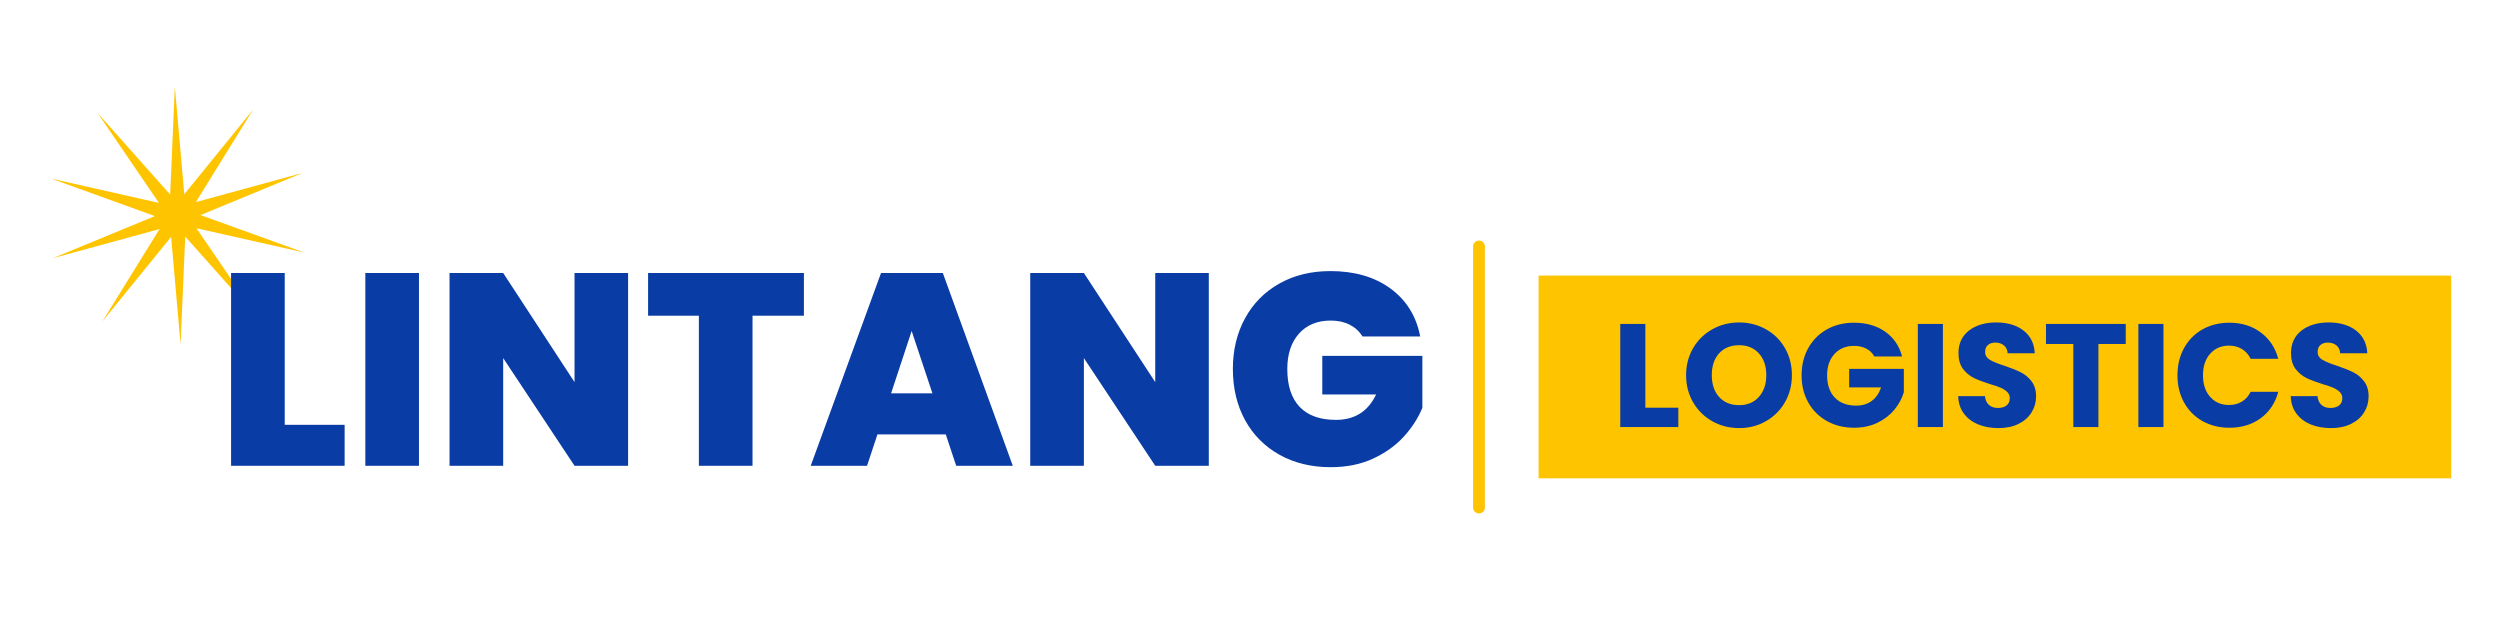
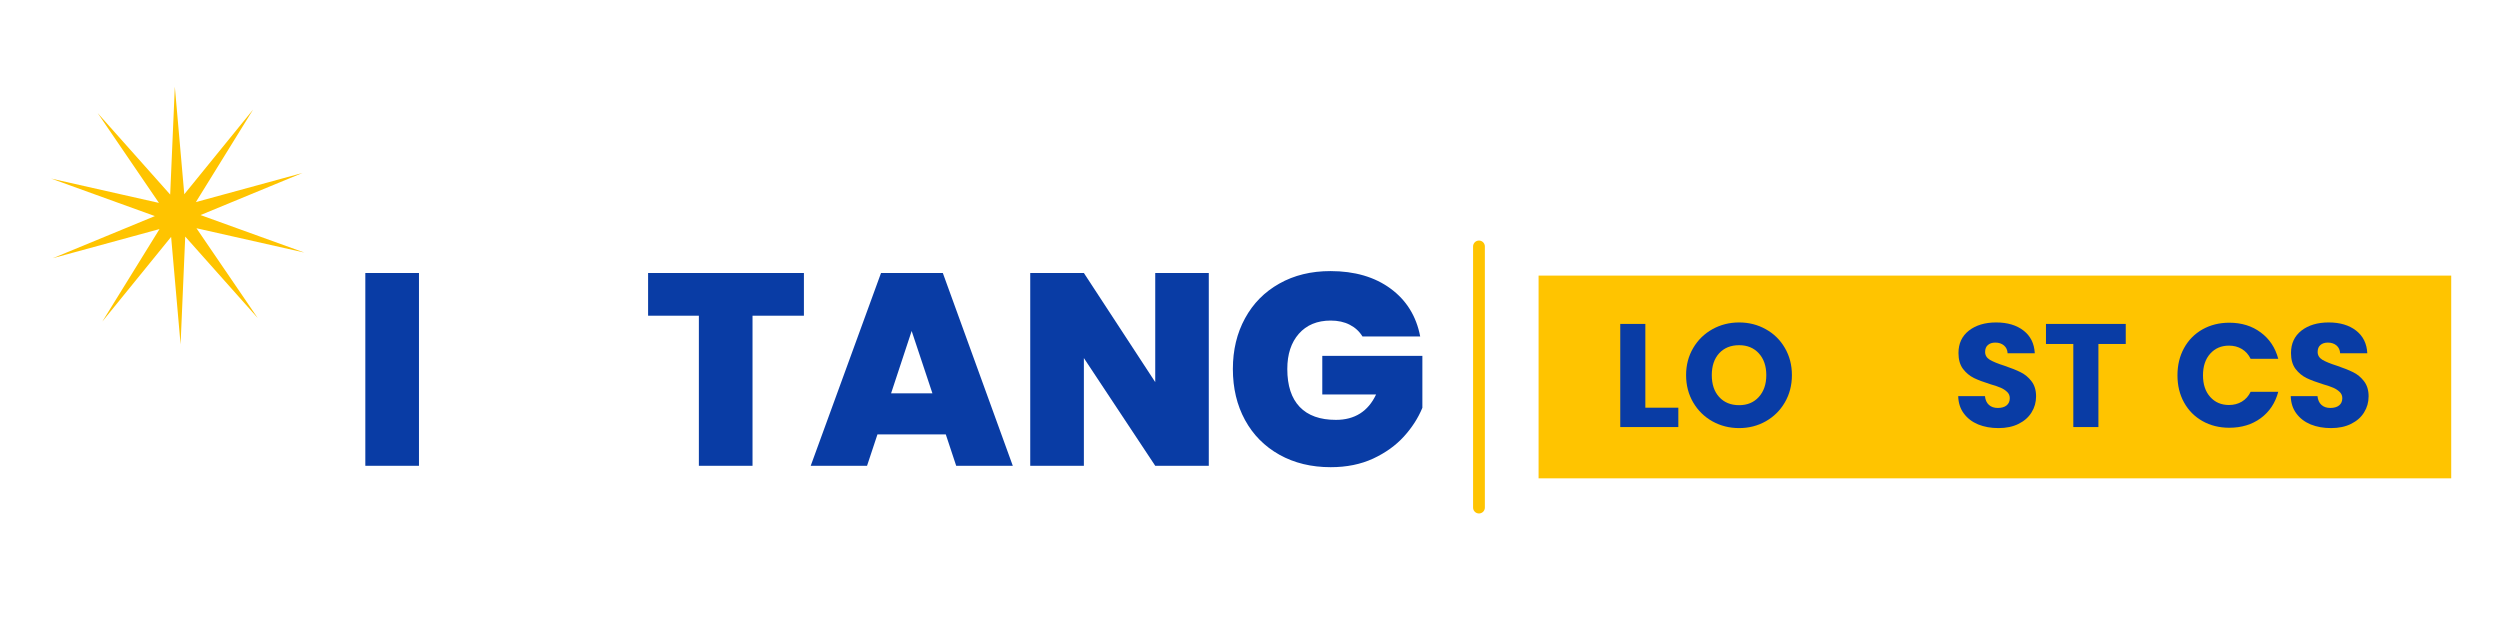
<svg xmlns="http://www.w3.org/2000/svg" version="1.0" preserveAspectRatio="xMidYMid meet" height="150" viewBox="0 0 450 112.5" zoomAndPan="magnify" width="600">
  <defs>
    <g />
    <clipPath id="29403b4ea5">
      <path clip-rule="nonzero" d="M 9 15 L 55 15 L 55 62 L 9 62 Z M 9 15" />
    </clipPath>
    <clipPath id="18be7b548b">
      <path clip-rule="nonzero" d="M 8.781 16.109 L 54.41 15.09 L 55.453 61.781 L 9.828 62.801 Z M 8.781 16.109" />
    </clipPath>
    <clipPath id="9086b36e60">
      <path clip-rule="nonzero" d="M 8.781 16.109 L 54.41 15.09 L 55.453 61.781 L 9.828 62.801 Z M 8.781 16.109" />
    </clipPath>
    <clipPath id="40d82f9434">
      <path clip-rule="nonzero" d="M 276.945 49.613 L 441.219 49.613 L 441.219 86.098 L 276.945 86.098 Z M 276.945 49.613" />
    </clipPath>
  </defs>
  <g clip-path="url(#29403b4ea5)">
    <g clip-path="url(#18be7b548b)">
      <g clip-path="url(#9086b36e60)">
        <path fill-rule="evenodd" fill-opacity="1" d="M 31.469 15.609 L 33.172 34.965 L 45.555 19.727 L 35.258 36.375 L 54.461 31.129 L 36.094 38.711 L 54.781 45.461 L 35.363 41.082 L 46.395 57.254 L 33.34 42.582 L 32.504 61.992 L 30.801 42.637 L 18.418 57.879 L 28.715 41.23 L 9.512 46.473 L 27.879 38.895 L 9.191 32.141 L 28.609 36.523 L 17.578 20.352 L 30.633 35.023 Z M 31.469 15.609" fill="#ffc400" />
      </g>
    </g>
  </g>
  <g clip-path="url(#40d82f9434)">
    <path fill-rule="nonzero" fill-opacity="1" d="M 276.945 49.613 L 441.277 49.613 L 441.277 86.098 L 276.945 86.098 Z M 276.945 49.613" fill="#ffc400" />
  </g>
  <path stroke-miterlimit="4" stroke-opacity="1" stroke-width="2" stroke="#ffc400" d="M 1 1 L 45.3 1" stroke-linejoin="miter" fill="none" transform="matrix(0, -1.061, 1.061, 0, 265.153, 92.424)" stroke-linecap="round" />
  <g fill-opacity="1" fill="#093ca5">
    <g transform="translate(38.845, 83.843)">
      <g>
-         <path d="M 12.406 -7.375 L 23.188 -7.375 L 23.188 0 L 2.75 0 L 2.75 -34.703 L 12.406 -34.703 Z M 12.406 -7.375" />
-       </g>
+         </g>
    </g>
  </g>
  <g fill-opacity="1" fill="#093ca5">
    <g transform="translate(63.009, 83.843)">
      <g>
        <path d="M 12.406 -34.703 L 12.406 0 L 2.75 0 L 2.75 -34.703 Z M 12.406 -34.703" />
      </g>
    </g>
  </g>
  <g fill-opacity="1" fill="#093ca5">
    <g transform="translate(78.166, 83.843)">
      <g>
-         <path d="M 34.891 0 L 25.25 0 L 12.406 -19.391 L 12.406 0 L 2.75 0 L 2.75 -34.703 L 12.406 -34.703 L 25.25 -15.062 L 25.25 -34.703 L 34.891 -34.703 Z M 34.891 0" />
-       </g>
+         </g>
    </g>
  </g>
  <g fill-opacity="1" fill="#093ca5">
    <g transform="translate(115.813, 83.843)">
      <g>
        <path d="M 28.891 -34.703 L 28.891 -27.016 L 19.641 -27.016 L 19.641 0 L 9.984 0 L 9.984 -27.016 L 0.844 -27.016 L 0.844 -34.703 Z M 28.891 -34.703" />
      </g>
    </g>
  </g>
  <g fill-opacity="1" fill="#093ca5">
    <g transform="translate(145.537, 83.843)">
      <g>
        <path d="M 24.703 -5.656 L 12.406 -5.656 L 10.531 0 L 0.391 0 L 13.047 -34.703 L 24.172 -34.703 L 36.766 0 L 26.578 0 Z M 22.297 -13.047 L 18.562 -24.266 L 14.859 -13.047 Z M 22.297 -13.047" />
      </g>
    </g>
  </g>
  <g fill-opacity="1" fill="#093ca5">
    <g transform="translate(182.692, 83.843)">
      <g>
        <path d="M 34.891 0 L 25.25 0 L 12.406 -19.391 L 12.406 0 L 2.75 0 L 2.75 -34.703 L 12.406 -34.703 L 25.25 -15.062 L 25.25 -34.703 L 34.891 -34.703 Z M 34.891 0" />
      </g>
    </g>
  </g>
  <g fill-opacity="1" fill="#093ca5">
    <g transform="translate(220.339, 83.843)">
      <g>
        <path d="M 24.906 -23.281 C 24.344 -24.195 23.578 -24.898 22.609 -25.391 C 21.641 -25.891 20.5 -26.141 19.188 -26.141 C 16.758 -26.141 14.848 -25.348 13.453 -23.766 C 12.066 -22.191 11.375 -20.078 11.375 -17.422 C 11.375 -14.43 12.117 -12.156 13.609 -10.594 C 15.098 -9.039 17.27 -8.266 20.125 -8.266 C 23.508 -8.266 25.922 -9.789 27.359 -12.844 L 17.672 -12.844 L 17.672 -19.781 L 35.688 -19.781 L 35.688 -10.438 C 34.926 -8.594 33.816 -6.867 32.359 -5.266 C 30.898 -3.66 29.055 -2.336 26.828 -1.297 C 24.598 -0.266 22.051 0.25 19.188 0.25 C 15.719 0.25 12.645 -0.492 9.969 -1.984 C 7.289 -3.484 5.223 -5.566 3.766 -8.234 C 2.305 -10.91 1.578 -13.973 1.578 -17.422 C 1.578 -20.836 2.305 -23.879 3.766 -26.547 C 5.223 -29.223 7.281 -31.305 9.938 -32.797 C 12.594 -34.297 15.66 -35.047 19.141 -35.047 C 23.504 -35.047 27.113 -33.992 29.969 -31.891 C 32.82 -29.797 34.598 -26.926 35.297 -23.281 Z M 24.906 -23.281" />
      </g>
    </g>
  </g>
  <g fill-opacity="1" fill="#093ca5">
    <g transform="translate(290.006, 76.869)">
      <g>
        <path d="M 6.156 -3.484 L 12.094 -3.484 L 12.094 0 L 1.641 0 L 1.641 -18.562 L 6.156 -18.562 Z M 6.156 -3.484" />
      </g>
    </g>
  </g>
  <g fill-opacity="1" fill="#093ca5">
    <g transform="translate(302.622, 76.869)">
      <g>
        <path d="M 10.422 0.188 C 8.672 0.188 7.066 -0.219 5.609 -1.031 C 4.16 -1.844 3.008 -2.973 2.156 -4.422 C 1.301 -5.879 0.875 -7.52 0.875 -9.344 C 0.875 -11.156 1.301 -12.785 2.156 -14.234 C 3.008 -15.68 4.16 -16.805 5.609 -17.609 C 7.066 -18.422 8.672 -18.828 10.422 -18.828 C 12.172 -18.828 13.77 -18.422 15.219 -17.609 C 16.676 -16.805 17.82 -15.68 18.656 -14.234 C 19.5 -12.785 19.922 -11.156 19.922 -9.344 C 19.922 -7.52 19.492 -5.879 18.641 -4.422 C 17.797 -2.973 16.648 -1.844 15.203 -1.031 C 13.766 -0.219 12.172 0.188 10.422 0.188 Z M 10.422 -3.938 C 11.898 -3.938 13.082 -4.43 13.969 -5.422 C 14.863 -6.41 15.312 -7.719 15.312 -9.344 C 15.312 -10.977 14.863 -12.285 13.969 -13.266 C 13.082 -14.242 11.898 -14.734 10.422 -14.734 C 8.922 -14.734 7.723 -14.25 6.828 -13.281 C 5.941 -12.312 5.5 -11 5.5 -9.344 C 5.5 -7.695 5.941 -6.383 6.828 -5.406 C 7.723 -4.426 8.922 -3.938 10.422 -3.938 Z M 10.422 -3.938" />
      </g>
    </g>
  </g>
  <g fill-opacity="1" fill="#093ca5">
    <g transform="translate(323.411, 76.869)">
      <g>
-         <path d="M 13.969 -12.703 C 13.633 -13.316 13.156 -13.785 12.531 -14.109 C 11.906 -14.441 11.164 -14.609 10.312 -14.609 C 8.852 -14.609 7.68 -14.125 6.797 -13.156 C 5.91 -12.195 5.469 -10.914 5.469 -9.312 C 5.469 -7.602 5.93 -6.266 6.859 -5.297 C 7.785 -4.336 9.062 -3.859 10.688 -3.859 C 11.801 -3.859 12.738 -4.141 13.5 -4.703 C 14.27 -5.273 14.832 -6.086 15.188 -7.141 L 9.438 -7.141 L 9.438 -10.469 L 19.281 -10.469 L 19.281 -6.266 C 18.945 -5.141 18.379 -4.094 17.578 -3.125 C 16.773 -2.156 15.754 -1.367 14.516 -0.766 C 13.285 -0.172 11.895 0.125 10.344 0.125 C 8.508 0.125 6.875 -0.273 5.438 -1.078 C 4 -1.879 2.879 -2.992 2.078 -4.422 C 1.273 -5.848 0.875 -7.477 0.875 -9.312 C 0.875 -11.145 1.273 -12.781 2.078 -14.219 C 2.879 -15.656 3.992 -16.773 5.422 -17.578 C 6.848 -18.379 8.477 -18.781 10.312 -18.781 C 12.539 -18.781 14.414 -18.238 15.938 -17.156 C 17.457 -16.082 18.469 -14.598 18.969 -12.703 Z M 13.969 -12.703" />
-       </g>
+         </g>
    </g>
  </g>
  <g fill-opacity="1" fill="#093ca5">
    <g transform="translate(343.566, 76.869)">
      <g>
-         <path d="M 6.156 -18.562 L 6.156 0 L 1.641 0 L 1.641 -18.562 Z M 6.156 -18.562" />
-       </g>
+         </g>
    </g>
  </g>
  <g fill-opacity="1" fill="#093ca5">
    <g transform="translate(351.369, 76.869)">
      <g>
        <path d="M 8.359 0.188 C 7.004 0.188 5.785 -0.031 4.703 -0.469 C 3.629 -0.914 2.77 -1.57 2.125 -2.438 C 1.477 -3.301 1.141 -4.344 1.109 -5.562 L 5.922 -5.562 C 5.992 -4.875 6.234 -4.348 6.641 -3.984 C 7.047 -3.617 7.578 -3.438 8.234 -3.438 C 8.898 -3.438 9.426 -3.586 9.812 -3.891 C 10.195 -4.203 10.391 -4.633 10.391 -5.188 C 10.391 -5.645 10.234 -6.02 9.922 -6.312 C 9.617 -6.613 9.242 -6.863 8.797 -7.062 C 8.348 -7.258 7.707 -7.477 6.875 -7.719 C 5.676 -8.094 4.695 -8.461 3.938 -8.828 C 3.176 -9.203 2.52 -9.75 1.969 -10.469 C 1.426 -11.195 1.156 -12.145 1.156 -13.312 C 1.156 -15.031 1.781 -16.379 3.031 -17.359 C 4.289 -18.336 5.926 -18.828 7.938 -18.828 C 9.977 -18.828 11.625 -18.336 12.875 -17.359 C 14.133 -16.379 14.805 -15.02 14.891 -13.281 L 10 -13.281 C 9.969 -13.875 9.75 -14.344 9.344 -14.688 C 8.938 -15.031 8.414 -15.203 7.781 -15.203 C 7.227 -15.203 6.785 -15.055 6.453 -14.766 C 6.117 -14.484 5.953 -14.066 5.953 -13.516 C 5.953 -12.922 6.234 -12.453 6.797 -12.109 C 7.359 -11.773 8.238 -11.414 9.438 -11.031 C 10.645 -10.625 11.617 -10.234 12.359 -9.859 C 13.109 -9.492 13.754 -8.957 14.297 -8.25 C 14.848 -7.539 15.125 -6.633 15.125 -5.531 C 15.125 -4.469 14.852 -3.504 14.312 -2.641 C 13.781 -1.773 13.004 -1.086 11.984 -0.578 C 10.961 -0.066 9.754 0.188 8.359 0.188 Z M 8.359 0.188" />
      </g>
    </g>
  </g>
  <g fill-opacity="1" fill="#093ca5">
    <g transform="translate(367.635, 76.869)">
      <g>
        <path d="M 15 -18.562 L 15 -14.953 L 10.078 -14.953 L 10.078 0 L 5.562 0 L 5.562 -14.953 L 0.641 -14.953 L 0.641 -18.562 Z M 15 -18.562" />
      </g>
    </g>
  </g>
  <g fill-opacity="1" fill="#093ca5">
    <g transform="translate(383.267, 76.869)">
      <g>
-         <path d="M 6.156 -18.562 L 6.156 0 L 1.641 0 L 1.641 -18.562 Z M 6.156 -18.562" />
-       </g>
+         </g>
    </g>
  </g>
  <g fill-opacity="1" fill="#093ca5">
    <g transform="translate(391.069, 76.869)">
      <g>
        <path d="M 0.875 -9.312 C 0.875 -11.145 1.27 -12.781 2.062 -14.219 C 2.852 -15.656 3.957 -16.773 5.375 -17.578 C 6.801 -18.379 8.41 -18.781 10.203 -18.781 C 12.41 -18.781 14.297 -18.195 15.859 -17.031 C 17.43 -15.875 18.484 -14.289 19.016 -12.281 L 14.047 -12.281 C 13.672 -13.051 13.145 -13.641 12.469 -14.047 C 11.789 -14.453 11.02 -14.656 10.156 -14.656 C 8.758 -14.656 7.629 -14.172 6.766 -13.203 C 5.898 -12.234 5.469 -10.938 5.469 -9.312 C 5.469 -7.688 5.898 -6.391 6.766 -5.422 C 7.629 -4.453 8.758 -3.969 10.156 -3.969 C 11.02 -3.969 11.789 -4.172 12.469 -4.578 C 13.145 -4.984 13.672 -5.57 14.047 -6.344 L 19.016 -6.344 C 18.484 -4.332 17.43 -2.75 15.859 -1.594 C 14.297 -0.445 12.41 0.125 10.203 0.125 C 8.41 0.125 6.801 -0.273 5.375 -1.078 C 3.957 -1.879 2.852 -2.992 2.062 -4.422 C 1.27 -5.848 0.875 -7.477 0.875 -9.312 Z M 0.875 -9.312" />
      </g>
    </g>
  </g>
  <g fill-opacity="1" fill="#093ca5">
    <g transform="translate(411.224, 76.869)">
      <g>
        <path d="M 8.359 0.188 C 7.004 0.188 5.785 -0.031 4.703 -0.469 C 3.629 -0.914 2.77 -1.57 2.125 -2.438 C 1.477 -3.301 1.141 -4.344 1.109 -5.562 L 5.922 -5.562 C 5.992 -4.875 6.234 -4.348 6.641 -3.984 C 7.047 -3.617 7.578 -3.438 8.234 -3.438 C 8.898 -3.438 9.426 -3.586 9.812 -3.891 C 10.195 -4.203 10.391 -4.633 10.391 -5.188 C 10.391 -5.645 10.234 -6.02 9.922 -6.312 C 9.617 -6.613 9.242 -6.863 8.797 -7.062 C 8.348 -7.258 7.707 -7.477 6.875 -7.719 C 5.676 -8.094 4.695 -8.461 3.938 -8.828 C 3.176 -9.203 2.52 -9.75 1.969 -10.469 C 1.426 -11.195 1.156 -12.145 1.156 -13.312 C 1.156 -15.031 1.781 -16.379 3.031 -17.359 C 4.289 -18.336 5.926 -18.828 7.938 -18.828 C 9.977 -18.828 11.625 -18.336 12.875 -17.359 C 14.133 -16.379 14.805 -15.02 14.891 -13.281 L 10 -13.281 C 9.969 -13.875 9.75 -14.344 9.344 -14.688 C 8.938 -15.031 8.414 -15.203 7.781 -15.203 C 7.227 -15.203 6.785 -15.055 6.453 -14.766 C 6.117 -14.484 5.953 -14.066 5.953 -13.516 C 5.953 -12.922 6.234 -12.453 6.797 -12.109 C 7.359 -11.773 8.238 -11.414 9.438 -11.031 C 10.645 -10.625 11.617 -10.234 12.359 -9.859 C 13.109 -9.492 13.754 -8.957 14.297 -8.25 C 14.848 -7.539 15.125 -6.633 15.125 -5.531 C 15.125 -4.469 14.852 -3.504 14.312 -2.641 C 13.781 -1.773 13.004 -1.086 11.984 -0.578 C 10.961 -0.066 9.754 0.188 8.359 0.188 Z M 8.359 0.188" />
      </g>
    </g>
  </g>
</svg>